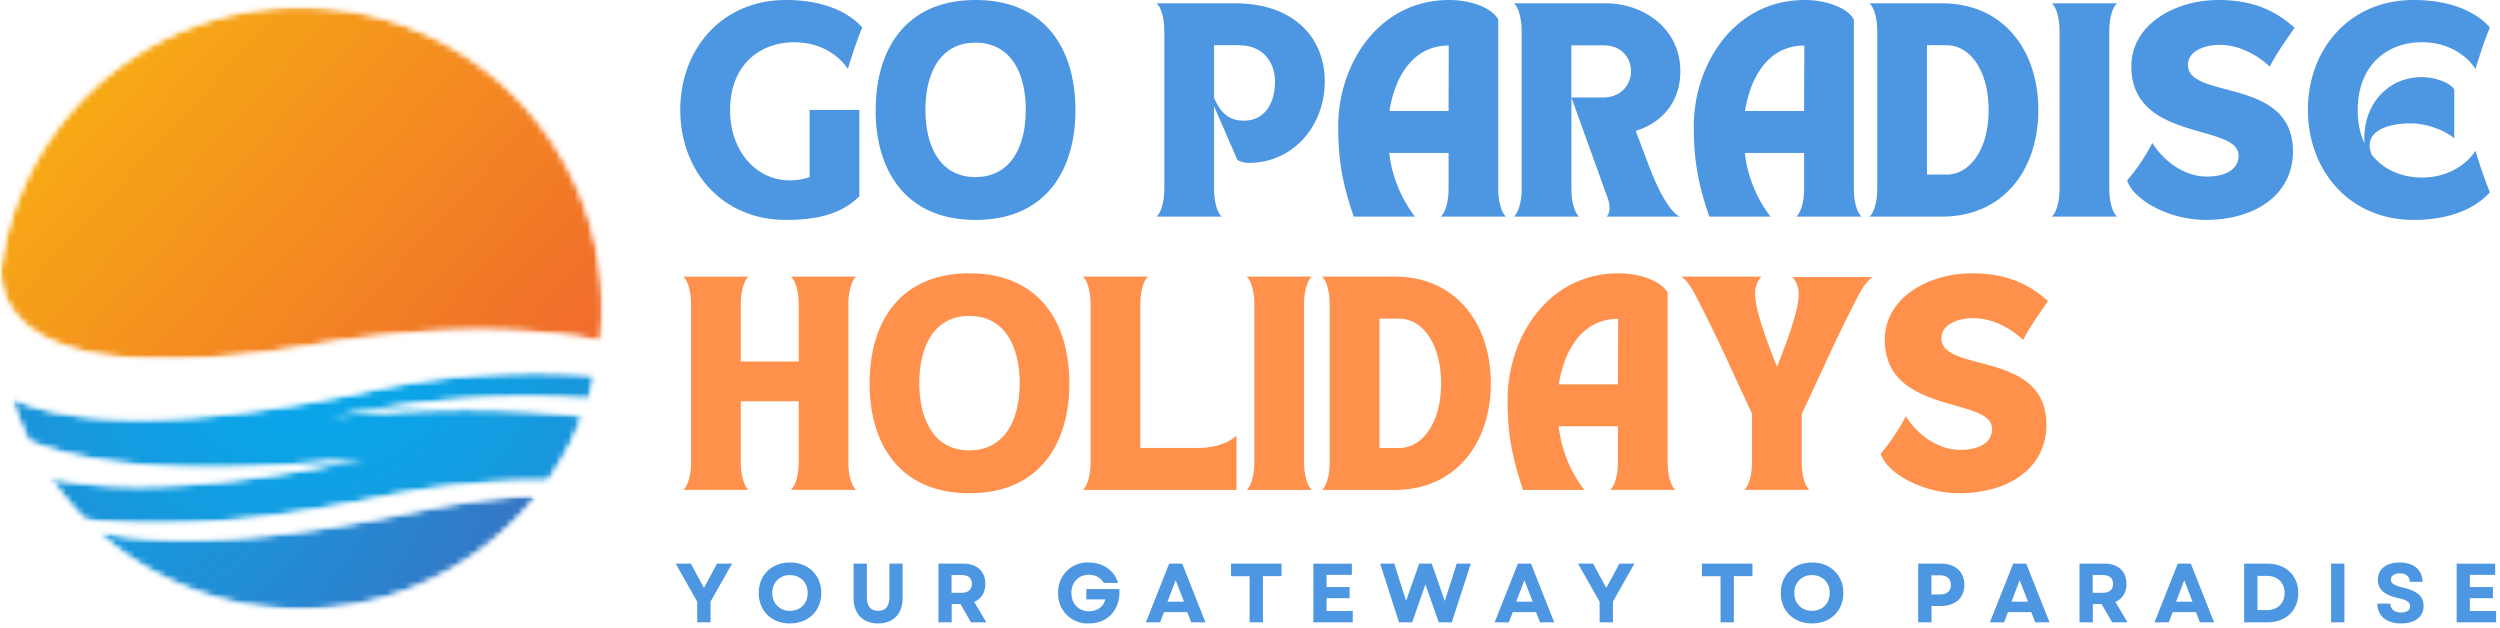
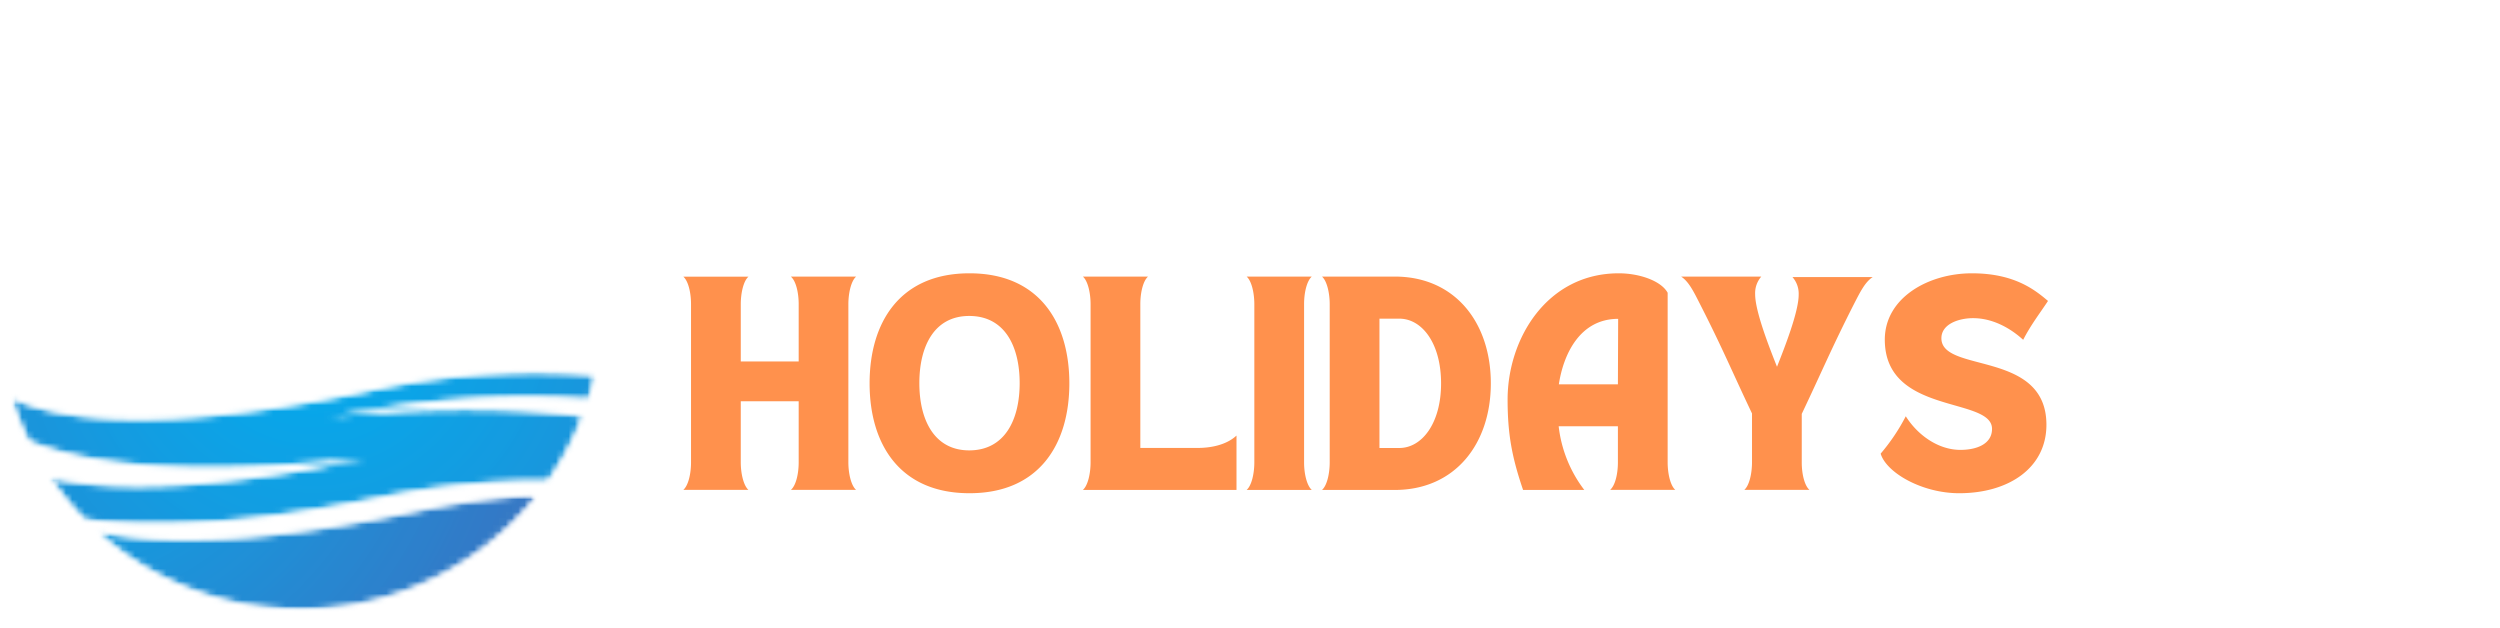
<svg xmlns="http://www.w3.org/2000/svg" fill="none" viewBox="0 0 398 100">
  <mask id="a" width="94" height="25" x="1" y="59" maskUnits="userSpaceOnUse" style="mask-type:luminance">
    <path fill="#fff" d="M1.7 59.18h93.19v24.4H1.69v-24.4Z" />
  </mask>
  <g mask="url(#a)">
    <mask id="b" width="94" height="25" x="1" y="59" maskUnits="userSpaceOnUse" style="mask-type:luminance">
      <path fill="#fff" d="M58.73 62.2C39.3 66.27 15.07 69.42 1.8 63.34a47.8 47.8 0 0 0 2.78 6.92c13.32 5.41 34.67 4.8 53.44 2.7-16.57 3.46-36.45 6.16-50.06 3.08a48.03 48.03 0 0 0 5.53 6.7c13.46 2.06 31.37-.35 46.6-3.42a129.45 129.45 0 0 1 27.17-2.75 47.33 47.33 0 0 0 5.52-10.35c-10.54-1.27-23.12-1.5-38.13-.08l-1.98.18c1.4-.2 2.82-.43 4.3-.68 14.7-2.46 26.8-2.87 36.72-2.03.41-1.29.77-2.6 1.08-3.94-9.83-.94-21.81-.48-36.04 2.51Z" />
    </mask>
    <g mask="url(#b)">
      <mask id="c" width="94" height="25" x="1" y="59" maskUnits="userSpaceOnUse" style="mask-type:luminance">
        <path fill="#fff" d="M58.73 62.2C39.3 66.27 15.07 69.42 1.8 63.34a47.8 47.8 0 0 0 2.78 6.92c13.32 5.41 34.67 4.8 53.44 2.7-16.57 3.46-36.45 6.16-50.06 3.08a48.03 48.03 0 0 0 5.53 6.7c13.46 2.06 31.37-.35 46.6-3.42a129.45 129.45 0 0 1 27.17-2.75 47.33 47.33 0 0 0 5.52-10.35c-10.54-1.27-23.12-1.5-38.13-.08l-1.98.18c1.4-.2 2.82-.43 4.3-.68 14.7-2.46 26.8-2.87 36.72-2.03.41-1.29.77-2.6 1.08-3.94-9.83-.94-21.81-.48-36.04 2.51Z" />
      </mask>
      <g mask="url(#c)">
        <mask id="d" width="120" height="118" x="-12" y="13" maskUnits="userSpaceOnUse" style="mask-type:luminance">
          <path fill="#fff" d="m107.66 74.04-51.3-60.91-67.45 56.38 51.29 60.91 67.46-56.38Z" />
        </mask>
        <g mask="url(#d)">
          <path fill="url(#e)" d="M106.83 73.5 56.36 13.58l-66.62 55.68 50.46 59.93 66.63-55.69Z" />
        </g>
      </g>
    </g>
  </g>
  <mask id="f" width="71" height="20" x="15" y="78" maskUnits="userSpaceOnUse" style="mask-type:luminance">
    <path fill="#fff" d="M15.33 78.7H85.7v18.35H15.33V78.7Z" />
  </mask>
  <g mask="url(#f)">
    <mask id="g" width="71" height="20" x="15" y="78" maskUnits="userSpaceOnUse" style="mask-type:luminance">
      <path fill="#fff" d="M15.4 84.58a48 48 0 0 0 23.02 11.55 48.25 48.25 0 0 0 47.25-17.41 137.4 137.4 0 0 0-19.96 2.75c-16.67 3.5-36.56 6.22-50.32 3.1Z" />
    </mask>
    <g mask="url(#g)">
      <mask id="h" width="71" height="20" x="15" y="78" maskUnits="userSpaceOnUse" style="mask-type:luminance">
        <path fill="#fff" d="M15.4 84.58a48 48 0 0 0 23.02 11.55 48.25 48.25 0 0 0 47.25-17.41 137.4 137.4 0 0 0-19.96 2.75c-16.67 3.5-36.56 6.22-50.32 3.1Z" />
      </mask>
      <g mask="url(#h)">
        <mask id="i" width="89" height="80" x="6" y="49" maskUnits="userSpaceOnUse" style="mask-type:luminance">
          <path fill="#fff" d="M30.6 49.88 6.7 95.21l63.76 33.39 23.91-45.33L30.6 49.88Z" />
        </mask>
        <g mask="url(#i)">
          <path fill="url(#j)" d="M30.6 49.88 7.8 93.08l62.65 32.8 22.79-43.2-62.65-32.8Z" />
        </g>
      </g>
    </g>
  </g>
  <mask id="k" width="96" height="57" x="0" y="1" maskUnits="userSpaceOnUse" style="mask-type:luminance">
    <path fill="#fff" d="M0 1.05h95.99v56.3H0V1.05Z" />
  </mask>
  <g mask="url(#k)">
    <mask id="l" width="96" height="57" x="0" y="1" maskUnits="userSpaceOnUse" style="mask-type:luminance">
      <path fill="#fff" d="M57.16 1.98C31.06-3.17 5.71 13.72.54 39.72c-.22 1.1-.4 2.2-.53 3.29.08 6.85 5.79 19.38 49.45 12.05 19.77-3.32 34.83-2.92 46.22-.75A48.02 48.02 0 0 0 57.16 1.98Z" />
    </mask>
    <g mask="url(#l)">
      <mask id="m" width="96" height="57" x="0" y="1" maskUnits="userSpaceOnUse" style="mask-type:luminance">
        <path fill="#fff" d="M57.16 1.98C31.06-3.17 5.71 13.72.54 39.72c-.22 1.1-.4 2.2-.53 3.29.08 6.85 5.79 19.38 49.45 12.05 19.77-3.32 34.83-2.92 46.22-.75A48.02 48.02 0 0 0 57.16 1.98Z" />
      </mask>
      <g mask="url(#m)">
        <mask id="n" width="165" height="165" x="-33" y="-53" maskUnits="userSpaceOnUse" style="mask-type:luminance">
-           <path fill="#fff" d="m44.9-52-77.68 84.48 86.29 78.74 77.68-84.48L44.9-52.01Z" />
-         </mask>
+           </mask>
        <g mask="url(#n)">
-           <path fill="url(#o)" d="m43.8-46.58-71.94 78.25 80.34 73.31 71.94-78.24L43.8-46.58Z" />
+           <path fill="url(#o)" d="m43.8-46.58-71.94 78.25 80.34 73.31 71.94-78.24Z" />
        </g>
      </g>
    </g>
  </g>
  <path fill="#FF914D" d="M119.16 78c-.8-.71-1.23-2.65-1.23-4.4v-9.72h9.22v9.75c0 1.76-.42 3.66-1.24 4.36h10.38c-.8-.7-1.23-2.64-1.23-4.4V48.44c0-1.76.43-3.7 1.23-4.4h-10.38c.82.7 1.24 2.6 1.24 4.36v9.15h-9.22v-9.11c0-1.76.42-3.7 1.23-4.4h-10.38c.81.7 1.23 2.6 1.23 4.36v25.23c0 1.76-.42 3.66-1.23 4.36h10.38Zm19.28-16.97c0 9.65 4.78 17.49 15.9 17.49 11.12 0 15.9-7.84 15.9-17.49 0-9.67-4.78-17.52-15.9-17.52-11.12 0-15.9 7.85-15.9 17.52Zm7.92-.03c0-5.91 2.39-10.7 7.94-10.7 5.63 0 8.03 4.79 8.03 10.7 0 5.87-2.4 10.7-8.03 10.7-5.55 0-7.94-4.83-7.94-10.7Zm26.03 17h24.46v-8.66c-1.73 1.62-4.4 1.97-6.13 1.97h-9.18V48.4c0-1.76.42-3.66 1.23-4.37h-10.38c.81.7 1.23 2.65 1.23 4.4V73.6c0 1.76-.42 3.7-1.23 4.4Zm26.07 0h10.38c-.8-.71-1.23-2.61-1.23-4.37V48.4c0-1.76.42-3.66 1.23-4.37h-10.38c.81.7 1.23 2.65 1.23 4.4V73.6c0 1.76-.42 3.7-1.23 4.4Zm12 0h11.57c9.64 0 15.31-7.36 15.31-16.97 0-9.64-5.67-17-15.3-17h-11.58c.8.7 1.23 2.65 1.23 4.4V73.6c0 1.76-.42 3.7-1.23 4.4Zm9.15-6.7V50.73h3.16c3.6 0 6.65 3.9 6.65 10.31 0 6.37-3.06 10.28-6.65 10.28h-3.16Zm22.86 6.7h9.75a20.5 20.5 0 0 1-4.08-10.14h9.43v5.77c0 1.76-.42 3.66-1.24 4.36h10.38c-.8-.7-1.22-2.64-1.22-4.4V46.61c-1.03-1.9-4.5-3.1-7.78-3.1-11.44 0-17.7 10.42-17.7 20.1 0 5.73.77 9.39 2.46 14.38Zm5.7-16.82c.7-4.65 3.27-10.42 9.44-10.42l-.04 10.42h-9.4Zm19.46-17.15c1.2.78 1.97 2.33 2.92 4.2 3.7 7.24 5.17 10.87 8.37 17.59v7.77c0 1.76-.42 3.7-1.23 4.4h10.38c-.81-.7-1.23-2.6-1.23-4.36v-7.74c3.2-6.72 4.68-10.34 8.37-17.6.96-1.86 1.73-3.41 2.93-4.18h-12.78a4 4 0 0 1 .99 2.81c0 2.75-2.29 8.52-3.45 11.47-1.2-3.02-3.48-8.8-3.48-11.54a4 4 0 0 1 .98-2.82h-12.77Zm31.77 28.19c.91 3.03 6.58 6.3 12.5 6.3 7.87 0 13.89-4.01 13.89-10.9 0-11.93-16.72-8.17-16.72-13.77 0-2.28 2.79-3.2 5.04-3.2 3.16 0 5.98 1.62 7.98 3.45 1.2-2.36 2.75-4.36 3.95-6.19-2.12-1.8-5.39-4.4-12.11-4.4-6.94 0-13.87 3.9-13.87 10.56 0 12.06 17.07 9.04 17.07 14.21 0 2.4-2.43 3.34-5.03 3.34-3.59 0-6.86-2.42-8.7-5.35a31.28 31.28 0 0 1-4 5.95Z" />
-   <path fill="#4D96E2" d="M108.3 17.49c0 9.68 6.59 17.52 16.83 17.52 4.85 0 8.8-.88 11.68-3.77V17.5h-7.92v10.7c-1.1.35-2.14.52-3.13.52-5.42 0-9.53-4.71-9.53-11.18 0-7.25 4.78-10.81 10.2-10.81 6.09 0 8.55 4.26 8.55 4.26s1.09-3.73 2.29-6.62c-2.71-3-7.15-4.37-12.14-4.37-10.24 0-16.83 7.85-16.83 17.49Zm31.1.04c0 9.64 4.8 17.48 15.91 17.48 11.12 0 15.9-7.84 15.9-17.48 0-9.68-4.78-17.53-15.9-17.53-11.12 0-15.9 7.85-15.9 17.53Zm7.93-.04c0-5.91 2.39-10.7 7.94-10.7 5.63 0 8.03 4.79 8.03 10.7 0 5.87-2.4 10.7-8.03 10.7-5.55 0-7.94-4.83-7.94-10.7Zm36.79 16.99h10.38c-.8-.7-1.22-2.6-1.22-4.36v-13.2l3.72 8.55a3.8 3.8 0 0 0 1.8.46c7.18 0 12.1-6.01 12.1-12.95 0-7.25-5.24-12.45-14.21-12.45h-12.57c.82.7 1.24 2.64 1.24 4.4v25.15c0 1.76-.42 3.7-1.24 4.4Zm13.16-27.27c3.88 0 5.7 2.82 5.7 5.77 0 3.31-1.54 6.23-4.95 6.23-2.5 0-3.73-1.34-4.75-3.62V7.2h4Zm18.22 27.27h9.76a20.49 20.49 0 0 1-4.09-10.13h9.44v5.77c0 1.76-.43 3.66-1.24 4.36h10.38c-.8-.7-1.23-2.64-1.23-4.4V3.1c-1.02-1.9-4.5-3.1-7.78-3.1-11.43 0-17.7 10.42-17.7 20.1 0 5.73.78 9.39 2.47 14.38Zm5.7-16.81c.71-4.65 3.28-10.42 9.44-10.42l-.03 10.42h-9.4Zm21.05-12.74v25.15c0 1.76-.42 3.7-1.24 4.4h10.38c-.8-.7-1.22-2.6-1.22-4.36v-14.6l5.63 15.62c.66 1.62.52 2.75 0 3.34h11.6c-1.3-.66-3.02-3.13-4.99-8.33l-2-5.32c4.15-1.27 7.1-4.57 7.1-9.47 0-7.1-6.22-10.83-11.79-10.83h-14.7c.8.7 1.23 2.64 1.23 4.4Zm7.91 10.59v-8.3h5.1c2.89 0 4.4 1.96 4.4 4.14 0 1.94-1.44 4.16-4.46 4.16h-5.03Zm21.95 18.96h9.75a20.5 20.5 0 0 1-4.08-10.13h9.43v5.77c0 1.76-.42 3.66-1.23 4.36h10.38c-.8-.7-1.23-2.64-1.23-4.4V3.1c-1.02-1.9-4.5-3.1-7.78-3.1-11.43 0-17.7 10.42-17.7 20.1 0 5.73.78 9.39 2.46 14.38Zm5.7-16.81c.71-4.65 3.28-10.42 9.44-10.42l-.04 10.42h-9.4Zm19.81 16.81h11.58c9.64 0 15.3-7.35 15.3-16.95 0-9.65-5.66-17-15.3-17h-11.58c.81.7 1.24 2.64 1.24 4.4v25.15c0 1.76-.43 3.7-1.24 4.4Zm9.15-6.68V7.2h3.17c3.59 0 6.65 3.91 6.65 10.32 0 6.36-3.06 10.27-6.65 10.27h-3.17Zm19.88 6.68h10.38c-.8-.7-1.23-2.6-1.23-4.36V4.89c0-1.76.42-3.66 1.23-4.36h-10.38c.81.7 1.23 2.64 1.23 4.4v25.15c0 1.76-.42 3.7-1.23 4.4Zm11.99-5.77c.92 3.03 6.59 6.3 12.5 6.3 7.88 0 13.9-4.01 13.9-10.9 0-11.93-16.72-8.17-16.72-13.77 0-2.28 2.78-3.2 5.03-3.2 3.17 0 5.99 1.62 8 3.45 1.2-2.36 2.74-4.36 3.94-6.19-2.12-1.8-5.39-4.4-12.11-4.4-6.94 0-13.87 3.9-13.87 10.56 0 12.06 17.07 9.04 17.07 14.21 0 2.4-2.43 3.34-5.03 3.34-3.59 0-6.86-2.42-8.7-5.34a31.28 31.28 0 0 1-4 5.94Zm45.61 6.3c5 0 9.43-1.4 12.14-4.4-1.2-2.88-2.29-6.61-2.29-6.61s-2.46 4.26-8.55 4.26c-3.13 0-6.05-1.2-7.95-3.6-1.48-3.44 1.93-5.02 6.19-5.02 2.74 0 5.52 1.2 6.93 2.39v-7.78c-.56-1.05-3.03-1.97-5.17-1.97-5.6 0-9.5 4.61-9.12 10.52-.7-1.44-1.08-3.2-1.08-5.27 0-7.25 4.78-10.81 10.2-10.81 6.09 0 8.55 4.26 8.55 4.26s1.09-3.73 2.29-6.62C393.68 1.37 389.24 0 384.25 0 374 0 367.42 7.85 367.42 17.49c0 9.64 6.59 17.52 16.83 17.52ZM111 99.07h2.12v-3.3l3.43-6.04h-2.41l-1.15 2.17-.92 1.69-.93-1.7-1.16-2.16h-2.41L111 95.8v3.27Zm14.76.18c2.92 0 4.99-2 4.99-4.85 0-2.85-2.07-4.85-4.99-4.85-2.92 0-4.97 2-4.97 4.85 0 2.85 2.05 4.85 4.97 4.85Zm-2.8-4.85a2.7 2.7 0 0 1 2.8-2.84c1.67 0 2.82 1.16 2.82 2.84s-1.15 2.84-2.82 2.84a2.7 2.7 0 0 1-2.8-2.84Zm16.84 4.85c2.42 0 3.9-1.52 3.9-4.02v-5.5h-2.11v5.35c0 1.43-.6 2.16-1.8 2.16-1.18 0-1.78-.73-1.78-2.16v-5.35h-2.12v5.5c0 2.5 1.48 4.02 3.9 4.02Zm9.6-.18h2.11v-2.9h1.4l1.67 2.9h2.45l-1.93-3.24c1.12-.5 1.77-1.5 1.77-2.88 0-1.99-1.36-3.22-3.49-3.22h-3.98v9.34Zm2.09-4.7v-2.82h1.6c1.05 0 1.64.5 1.64 1.41 0 .9-.59 1.41-1.63 1.41h-1.61Zm21.86 4.88c3.08 0 5.06-2.28 4.85-5.47h-5.26v1.64h3.02c-.26 1.13-1.22 1.89-2.59 1.89-1.7 0-2.8-1.23-2.8-2.91 0-1.7 1.14-2.9 2.78-2.9 1.04 0 1.9.47 2.36 1.3h2.28c-.56-1.97-2.41-3.25-4.68-3.25a4.66 4.66 0 0 0-4.85 4.85 4.67 4.67 0 0 0 4.89 4.85Zm9.08-.18h2.26l.63-1.62h3.7l.63 1.62h2.26l-3.7-9.34h-2.08l-3.7 9.34Zm3.43-3.28 1.31-3.42 1.32 3.42h-2.63Zm13.08 3.28h2.12v-7.35h2.96v-1.99h-8.04v2h2.96v7.34Zm10.15 0h6.27v-1.8h-4.17v-2.04h3.67v-1.77h-3.67v-1.94h4.03v-1.79h-6.13v9.34Zm13.63 0h2.1l2.11-6.04 2.12 6.04h2.08l3.02-9.34h-2.24l-.9 2.85-1 3.1-1.08-3.1-1-2.85h-2l-1 2.85-1.08 3.06-.98-3.06-.9-2.85h-2.25l3 9.34Zm15.22 0h2.27l.62-1.62h3.71l.63 1.62h2.26l-3.7-9.34h-2.08l-3.7 9.34Zm3.44-3.28 1.3-3.42 1.33 3.42h-2.63Zm13.28 3.28h2.12v-3.3l3.42-6.04h-2.4l-1.15 2.17-.93 1.69-.93-1.7-1.16-2.16h-2.41l3.44 6.07v3.27Zm19.24 0h2.13v-7.35h2.96v-1.99h-8.04v2h2.96v7.34Zm14.58.18c2.91 0 4.98-2 4.98-4.85 0-2.85-2.07-4.85-4.98-4.85-2.92 0-4.98 2-4.98 4.85 0 2.85 2.06 4.85 4.98 4.85Zm-2.81-4.85a2.7 2.7 0 0 1 2.8-2.84c1.67 0 2.82 1.16 2.82 2.84s-1.15 2.84-2.81 2.84a2.7 2.7 0 0 1-2.81-2.84Zm19.71 4.67h2.12v-2.6h1.53c2.26 0 3.7-1.32 3.7-3.36 0-2.05-1.44-3.38-3.7-3.38h-3.65v9.34Zm2.1-4.43v-3.05h1.38c1.1 0 1.72.56 1.72 1.53s-.62 1.52-1.72 1.52h-1.38Zm9.31 4.43h2.26l.63-1.62h3.7l.63 1.62h2.27l-3.7-9.34h-2.08l-3.71 9.34Zm3.44-3.28 1.3-3.42 1.33 3.42h-2.63Zm10.83 3.28h2.12v-2.9h1.4l1.67 2.9h2.45l-1.93-3.24c1.12-.5 1.77-1.5 1.77-2.88 0-1.99-1.36-3.22-3.5-3.22h-3.98v9.34Zm2.1-4.7v-2.82h1.6c1.05 0 1.64.5 1.64 1.41 0 .9-.6 1.41-1.63 1.41h-1.61Zm9.84 4.7h2.26l.63-1.62h3.7l.63 1.62h2.26l-3.7-9.34h-2.08l-3.7 9.34Zm3.43-3.28 1.3-3.42 1.33 3.42h-2.63Zm10.84 3.28h3.7c2.94 0 4.91-1.88 4.91-4.67 0-2.77-1.97-4.67-4.92-4.67h-3.69v9.34Zm2.12-1.95v-5.44h1.5c1.69 0 2.82 1.08 2.82 2.72 0 1.64-1.13 2.72-2.79 2.72h-1.53Zm11.71 1.95h2.13v-9.34h-2.12v9.34Zm11.16.18c2.22 0 3.57-1.05 3.57-2.8 0-1.49-.96-2.37-3.29-2.91-1.43-.34-1.91-.7-1.91-1.27 0-.61.54-.99 1.43-.99.98 0 1.57.51 1.57 1.35h2.03c0-1.88-1.4-3.08-3.62-3.08-2.15 0-3.48 1.05-3.48 2.76 0 1.52 1.02 2.42 3.21 2.9 1.32.27 1.92.66 1.92 1.31 0 .63-.56.99-1.44.99-1.02 0-1.7-.52-1.7-1.42h-2.07c0 1.94 1.44 3.16 3.78 3.16Zm8.84-.18h6.28v-1.8h-4.18v-2.04h3.67v-1.77h-3.67v-1.94h4.03v-1.79h-6.13v9.34Z" />
  <defs>
    <radialGradient id="e" cx="0" cy="0" r="1" gradientTransform="matrix(-84.067 70.261 -70.215 -84.012 49.93 50.5)" gradientUnits="userSpaceOnUse">
      <stop stop-color="#00ADEF" />
      <stop offset=".01" stop-color="#01ADEE" />
      <stop offset=".01" stop-color="#01ACEE" />
      <stop offset=".02" stop-color="#01ACEE" />
      <stop offset=".02" stop-color="#02ACEE" />
      <stop offset=".02" stop-color="#02ACEE" />
      <stop offset=".03" stop-color="#02ACEE" />
      <stop offset=".03" stop-color="#02ABED" />
      <stop offset=".04" stop-color="#03ABED" />
      <stop offset=".05" stop-color="#03ABED" />
      <stop offset=".05" stop-color="#03AAED" />
      <stop offset=".05" stop-color="#03AAEC" />
      <stop offset=".06" stop-color="#04AAEC" />
      <stop offset=".06" stop-color="#04AAEC" />
      <stop offset=".07" stop-color="#04AAEC" />
      <stop offset=".07" stop-color="#05A9EB" />
      <stop offset=".08" stop-color="#05A9EB" />
      <stop offset=".09" stop-color="#06A9EB" />
      <stop offset=".09" stop-color="#06A8EB" />
      <stop offset=".1" stop-color="#06A8EA" />
      <stop offset=".11" stop-color="#07A7EA" />
      <stop offset=".12" stop-color="#07A7EA" />
      <stop offset=".12" stop-color="#07A7EA" />
      <stop offset=".13" stop-color="#08A7E9" />
      <stop offset=".13" stop-color="#08A6E9" />
      <stop offset=".14" stop-color="#08A6E9" />
      <stop offset=".14" stop-color="#08A5E9" />
      <stop offset=".15" stop-color="#09A5E8" />
      <stop offset=".15" stop-color="#09A5E8" />
      <stop offset=".16" stop-color="#09A5E8" />
      <stop offset=".16" stop-color="#0AA5E8" />
      <stop offset=".16" stop-color="#0AA4E8" />
      <stop offset=".17" stop-color="#0AA4E8" />
      <stop offset=".17" stop-color="#0BA4E7" />
      <stop offset=".18" stop-color="#0BA4E7" />
      <stop offset=".19" stop-color="#0BA3E7" />
      <stop offset=".19" stop-color="#0CA3E6" />
      <stop offset=".2" stop-color="#0DA2E6" />
      <stop offset=".21" stop-color="#0DA2E6" />
      <stop offset=".22" stop-color="#0EA2E5" />
      <stop offset=".22" stop-color="#0EA1E5" />
      <stop offset=".23" stop-color="#0EA1E5" />
      <stop offset=".23" stop-color="#0EA1E5" />
      <stop offset=".23" stop-color="#0EA1E4" />
      <stop offset=".24" stop-color="#0FA0E4" />
      <stop offset=".25" stop-color="#10A0E4" />
      <stop offset=".25" stop-color="#10A0E3" />
      <stop offset=".26" stop-color="#109FE3" />
      <stop offset=".27" stop-color="#109FE3" />
      <stop offset=".27" stop-color="#119EE3" />
      <stop offset=".28" stop-color="#119EE2" />
      <stop offset=".29" stop-color="#129EE2" />
      <stop offset=".3" stop-color="#129DE2" />
      <stop offset=".3" stop-color="#139DE1" />
      <stop offset=".31" stop-color="#139CE1" />
      <stop offset=".32" stop-color="#149CE1" />
      <stop offset=".33" stop-color="#149CE0" />
      <stop offset=".33" stop-color="#149CE0" />
      <stop offset=".34" stop-color="#149BE0" />
      <stop offset=".34" stop-color="#149ADF" />
      <stop offset=".35" stop-color="#159ADF" />
      <stop offset=".36" stop-color="#1699DF" />
      <stop offset=".36" stop-color="#1699DE" />
      <stop offset=".37" stop-color="#1799DE" />
      <stop offset=".38" stop-color="#1798DE" />
      <stop offset=".39" stop-color="#1798DD" />
      <stop offset=".39" stop-color="#1897DD" />
      <stop offset=".4" stop-color="#1897DD" />
      <stop offset=".41" stop-color="#1996DC" />
      <stop offset=".43" stop-color="#1995DB" />
      <stop offset=".43" stop-color="#1A95DB" />
      <stop offset=".44" stop-color="#1A95DB" />
      <stop offset=".44" stop-color="#1B95DB" />
      <stop offset=".45" stop-color="#1B94DA" />
      <stop offset=".46" stop-color="#1C94DA" />
      <stop offset=".46" stop-color="#1C93DA" />
      <stop offset=".47" stop-color="#1C93D9" />
      <stop offset=".48" stop-color="#1D92D9" />
      <stop offset=".5" stop-color="#1D91D8" />
      <stop offset=".5" stop-color="#1E91D8" />
      <stop offset=".52" stop-color="#1F90D8" />
      <stop offset=".52" stop-color="#1F90D7" />
      <stop offset=".53" stop-color="#2090D7" />
      <stop offset=".54" stop-color="#208FD7" />
      <stop offset=".54" stop-color="#208FD6" />
      <stop offset=".54" stop-color="#208FD6" />
      <stop offset=".55" stop-color="#208FD6" />
      <stop offset=".55" stop-color="#208ED6" />
      <stop offset=".55" stop-color="#208ED6" />
      <stop offset=".56" stop-color="#218ED6" />
      <stop offset=".56" stop-color="#218ED5" />
      <stop offset=".57" stop-color="#218DD5" />
      <stop offset=".58" stop-color="#228CD5" />
      <stop offset=".58" stop-color="#228CD4" />
      <stop offset=".59" stop-color="#228CD4" />
      <stop offset=".59" stop-color="#228CD4" />
      <stop offset=".59" stop-color="#238CD4" />
      <stop offset=".6" stop-color="#238CD4" />
      <stop offset=".6" stop-color="#238BD4" />
      <stop offset=".61" stop-color="#248BD3" />
      <stop offset=".61" stop-color="#248BD3" />
      <stop offset=".61" stop-color="#248AD3" />
      <stop offset=".62" stop-color="#248AD3" />
      <stop offset=".62" stop-color="#248AD2" />
      <stop offset=".63" stop-color="#2589D2" />
      <stop offset=".64" stop-color="#2689D2" />
      <stop offset=".65" stop-color="#2688D1" />
      <stop offset=".66" stop-color="#2788D1" />
      <stop offset=".66" stop-color="#2787D1" />
      <stop offset=".67" stop-color="#2787D0" />
      <stop offset=".68" stop-color="#2886D0" />
      <stop offset=".69" stop-color="#2886D0" />
      <stop offset=".7" stop-color="#2985CF" />
      <stop offset=".71" stop-color="#2984CE" />
      <stop offset=".72" stop-color="#2A84CE" />
      <stop offset=".73" stop-color="#2A83CE" />
      <stop offset=".73" stop-color="#2B83CD" />
      <stop offset=".74" stop-color="#2B82CD" />
      <stop offset=".75" stop-color="#2C82CD" />
      <stop offset=".76" stop-color="#2C82CD" />
      <stop offset=".76" stop-color="#2C81CC" />
      <stop offset=".77" stop-color="#2D80CC" />
      <stop offset=".78" stop-color="#2D80CC" />
      <stop offset=".78" stop-color="#2D80CB" />
      <stop offset=".79" stop-color="#2D80CB" />
      <stop offset=".79" stop-color="#2D7FCB" />
      <stop offset=".79" stop-color="#2D7FCB" />
      <stop offset=".8" stop-color="#2E7FCB" />
      <stop offset=".8" stop-color="#2E7FCB" />
      <stop offset=".8" stop-color="#2E7FCA" />
      <stop offset=".81" stop-color="#2E7ECA" />
      <stop offset=".81" stop-color="#2F7ECA" />
      <stop offset=".82" stop-color="#2F7DC9" />
      <stop offset=".82" stop-color="#307DC9" />
      <stop offset=".83" stop-color="#307CC9" />
      <stop offset=".84" stop-color="#307CC8" />
      <stop offset=".85" stop-color="#317CC8" />
      <stop offset=".85" stop-color="#317BC8" />
      <stop offset=".86" stop-color="#317BC8" />
      <stop offset=".87" stop-color="#327AC7" />
      <stop offset=".88" stop-color="#327AC7" />
      <stop offset=".89" stop-color="#3379C6" />
      <stop offset=".89" stop-color="#3379C6" />
      <stop offset=".89" stop-color="#3379C6" />
      <stop offset=".9" stop-color="#3479C5" />
      <stop offset=".91" stop-color="#3478C5" />
      <stop offset=".92" stop-color="#3577C5" />
      <stop offset=".93" stop-color="#3577C5" />
      <stop offset=".93" stop-color="#3576C4" />
      <stop offset=".94" stop-color="#3576C4" />
      <stop offset=".95" stop-color="#3575C4" />
      <stop offset=".95" stop-color="#3675C4" />
      <stop offset=".95" stop-color="#3675C4" />
      <stop offset=".96" stop-color="#3774C3" />
      <stop offset=".96" stop-color="#3774C3" />
      <stop offset=".97" stop-color="#3773C3" />
      <stop offset=".98" stop-color="#3873C2" />
      <stop offset=".98" stop-color="#3872C2" />
      <stop offset=".99" stop-color="#3872C2" />
      <stop offset=".99" stop-color="#3872C2" />
      <stop offset="1" stop-color="#3872C1" />
    </radialGradient>
    <radialGradient id="j" cx="0" cy="0" r="1" gradientTransform="rotate(27.64 -106.98 45.38) scale(85.08 84.9)" gradientUnits="userSpaceOnUse">
      <stop stop-color="#00ADEF" />
      <stop offset=".01" stop-color="#01ADEE" />
      <stop offset=".01" stop-color="#01ACEE" />
      <stop offset=".02" stop-color="#01ACEE" />
      <stop offset=".02" stop-color="#02ACEE" />
      <stop offset=".02" stop-color="#02ACEE" />
      <stop offset=".03" stop-color="#02ACEE" />
      <stop offset=".03" stop-color="#02ABED" />
      <stop offset=".04" stop-color="#03ABED" />
      <stop offset=".05" stop-color="#03ABED" />
      <stop offset=".05" stop-color="#03AAED" />
      <stop offset=".05" stop-color="#03AAEC" />
      <stop offset=".06" stop-color="#04AAEC" />
      <stop offset=".06" stop-color="#04AAEC" />
      <stop offset=".07" stop-color="#04AAEC" />
      <stop offset=".07" stop-color="#05A9EB" />
      <stop offset=".08" stop-color="#05A9EB" />
      <stop offset=".09" stop-color="#06A9EB" />
      <stop offset=".09" stop-color="#06A8EB" />
      <stop offset=".1" stop-color="#06A8EA" />
      <stop offset=".11" stop-color="#07A7EA" />
      <stop offset=".12" stop-color="#07A7EA" />
      <stop offset=".12" stop-color="#07A7EA" />
      <stop offset=".13" stop-color="#08A7E9" />
      <stop offset=".13" stop-color="#08A6E9" />
      <stop offset=".14" stop-color="#08A6E9" />
      <stop offset=".14" stop-color="#08A5E9" />
      <stop offset=".15" stop-color="#09A5E8" />
      <stop offset=".15" stop-color="#09A5E8" />
      <stop offset=".16" stop-color="#09A5E8" />
      <stop offset=".16" stop-color="#0AA5E8" />
      <stop offset=".16" stop-color="#0AA4E8" />
      <stop offset=".17" stop-color="#0AA4E8" />
      <stop offset=".17" stop-color="#0BA4E7" />
      <stop offset=".18" stop-color="#0BA4E7" />
      <stop offset=".19" stop-color="#0BA3E7" />
      <stop offset=".19" stop-color="#0CA3E6" />
      <stop offset=".2" stop-color="#0DA2E6" />
      <stop offset=".21" stop-color="#0DA2E6" />
      <stop offset=".22" stop-color="#0EA2E5" />
      <stop offset=".22" stop-color="#0EA1E5" />
      <stop offset=".23" stop-color="#0EA1E5" />
      <stop offset=".23" stop-color="#0EA1E5" />
      <stop offset=".23" stop-color="#0EA1E4" />
      <stop offset=".24" stop-color="#0FA0E4" />
      <stop offset=".25" stop-color="#10A0E4" />
      <stop offset=".25" stop-color="#10A0E3" />
      <stop offset=".26" stop-color="#109FE3" />
      <stop offset=".27" stop-color="#109FE3" />
      <stop offset=".27" stop-color="#119EE3" />
      <stop offset=".28" stop-color="#119EE2" />
      <stop offset=".29" stop-color="#129EE2" />
      <stop offset=".3" stop-color="#129DE2" />
      <stop offset=".3" stop-color="#139DE1" />
      <stop offset=".31" stop-color="#139CE1" />
      <stop offset=".32" stop-color="#149CE1" />
      <stop offset=".33" stop-color="#149CE0" />
      <stop offset=".33" stop-color="#149CE0" />
      <stop offset=".34" stop-color="#149BE0" />
      <stop offset=".34" stop-color="#149ADF" />
      <stop offset=".35" stop-color="#159ADF" />
      <stop offset=".36" stop-color="#1699DF" />
      <stop offset=".36" stop-color="#1699DE" />
      <stop offset=".37" stop-color="#1799DE" />
      <stop offset=".38" stop-color="#1798DE" />
      <stop offset=".39" stop-color="#1798DD" />
      <stop offset=".39" stop-color="#1897DD" />
      <stop offset=".4" stop-color="#1897DD" />
      <stop offset=".41" stop-color="#1996DC" />
      <stop offset=".43" stop-color="#1995DB" />
      <stop offset=".43" stop-color="#1A95DB" />
      <stop offset=".44" stop-color="#1A95DB" />
      <stop offset=".44" stop-color="#1B95DB" />
      <stop offset=".45" stop-color="#1B94DA" />
      <stop offset=".46" stop-color="#1C94DA" />
      <stop offset=".46" stop-color="#1C93DA" />
      <stop offset=".47" stop-color="#1C93D9" />
      <stop offset=".48" stop-color="#1D92D9" />
      <stop offset=".5" stop-color="#1D91D8" />
      <stop offset=".5" stop-color="#1E91D8" />
      <stop offset=".52" stop-color="#1F90D8" />
      <stop offset=".52" stop-color="#1F90D7" />
      <stop offset=".53" stop-color="#2090D7" />
      <stop offset=".54" stop-color="#208FD7" />
      <stop offset=".54" stop-color="#208FD6" />
      <stop offset=".54" stop-color="#208FD6" />
      <stop offset=".55" stop-color="#208FD6" />
      <stop offset=".55" stop-color="#208ED6" />
      <stop offset=".55" stop-color="#208ED6" />
      <stop offset=".56" stop-color="#218ED6" />
      <stop offset=".56" stop-color="#218ED5" />
      <stop offset=".57" stop-color="#218DD5" />
      <stop offset=".58" stop-color="#228CD5" />
      <stop offset=".58" stop-color="#228CD4" />
      <stop offset=".59" stop-color="#228CD4" />
      <stop offset=".59" stop-color="#228CD4" />
      <stop offset=".59" stop-color="#238CD4" />
      <stop offset=".6" stop-color="#238CD4" />
      <stop offset=".6" stop-color="#238BD4" />
      <stop offset=".61" stop-color="#248BD3" />
      <stop offset=".61" stop-color="#248BD3" />
      <stop offset=".61" stop-color="#248AD3" />
      <stop offset=".62" stop-color="#248AD3" />
      <stop offset=".62" stop-color="#248AD2" />
      <stop offset=".63" stop-color="#2589D2" />
      <stop offset=".64" stop-color="#2689D2" />
      <stop offset=".65" stop-color="#2688D1" />
      <stop offset=".66" stop-color="#2788D1" />
      <stop offset=".66" stop-color="#2787D1" />
      <stop offset=".67" stop-color="#2787D0" />
      <stop offset=".68" stop-color="#2886D0" />
      <stop offset=".69" stop-color="#2886D0" />
      <stop offset=".7" stop-color="#2985CF" />
      <stop offset=".71" stop-color="#2984CE" />
      <stop offset=".72" stop-color="#2A84CE" />
      <stop offset=".73" stop-color="#2A83CE" />
      <stop offset=".73" stop-color="#2B83CD" />
      <stop offset=".74" stop-color="#2B82CD" />
      <stop offset=".75" stop-color="#2C82CD" />
      <stop offset=".76" stop-color="#2C82CD" />
      <stop offset=".76" stop-color="#2C81CC" />
      <stop offset=".77" stop-color="#2D80CC" />
      <stop offset=".78" stop-color="#2D80CC" />
      <stop offset=".78" stop-color="#2D80CB" />
      <stop offset=".79" stop-color="#2D80CB" />
      <stop offset=".79" stop-color="#2D7FCB" />
      <stop offset=".79" stop-color="#2D7FCB" />
      <stop offset=".8" stop-color="#2E7FCB" />
      <stop offset=".8" stop-color="#2E7FCB" />
      <stop offset=".8" stop-color="#2E7FCA" />
      <stop offset=".81" stop-color="#2E7ECA" />
      <stop offset=".81" stop-color="#2F7ECA" />
      <stop offset=".82" stop-color="#2F7DC9" />
      <stop offset=".82" stop-color="#307DC9" />
      <stop offset=".83" stop-color="#307CC9" />
      <stop offset=".84" stop-color="#307CC8" />
      <stop offset=".85" stop-color="#317CC8" />
      <stop offset=".85" stop-color="#317BC8" />
      <stop offset=".86" stop-color="#317BC8" />
      <stop offset=".87" stop-color="#327AC7" />
      <stop offset=".88" stop-color="#327AC7" />
      <stop offset=".89" stop-color="#3379C6" />
      <stop offset=".89" stop-color="#3379C6" />
      <stop offset=".89" stop-color="#3379C6" />
      <stop offset=".9" stop-color="#3479C5" />
      <stop offset=".91" stop-color="#3478C5" />
      <stop offset=".92" stop-color="#3577C5" />
      <stop offset=".93" stop-color="#3577C5" />
      <stop offset=".93" stop-color="#3576C4" />
      <stop offset=".94" stop-color="#3576C4" />
      <stop offset=".95" stop-color="#3575C4" />
      <stop offset=".95" stop-color="#3675C4" />
      <stop offset=".95" stop-color="#3675C4" />
      <stop offset=".96" stop-color="#3774C3" />
      <stop offset=".96" stop-color="#3774C3" />
      <stop offset=".97" stop-color="#3773C3" />
      <stop offset=".98" stop-color="#3873C2" />
      <stop offset=".98" stop-color="#3872C2" />
      <stop offset=".99" stop-color="#3872C2" />
      <stop offset=".99" stop-color="#3872C2" />
      <stop offset="1" stop-color="#3872C1" />
    </radialGradient>
    <linearGradient id="o" x1="3.45" x2="83.51" y1="-2.7" y2="70.92" gradientUnits="userSpaceOnUse">
      <stop stop-color="#F8B70E" />
      <stop offset=".01" stop-color="#F8B60F" />
      <stop offset=".02" stop-color="#F8B60F" />
      <stop offset=".03" stop-color="#F8B50F" />
      <stop offset=".05" stop-color="#F8B40F" />
      <stop offset=".05" stop-color="#F8B310" />
      <stop offset=".06" stop-color="#F8B210" />
      <stop offset=".07" stop-color="#F8B211" />
      <stop offset=".08" stop-color="#F8B111" />
      <stop offset=".09" stop-color="#F8B011" />
      <stop offset=".1" stop-color="#F8AF11" />
      <stop offset=".11" stop-color="#F8AF12" />
      <stop offset=".12" stop-color="#F8AE12" />
      <stop offset=".13" stop-color="#F7AD13" />
      <stop offset=".14" stop-color="#F7AD13" />
      <stop offset=".15" stop-color="#F7AC13" />
      <stop offset=".16" stop-color="#F7AB14" />
      <stop offset=".16" stop-color="#F7AB14" />
      <stop offset=".17" stop-color="#F7AA14" />
      <stop offset=".18" stop-color="#F7AA14" />
      <stop offset=".19" stop-color="#F7A914" />
      <stop offset=".2" stop-color="#F7A815" />
      <stop offset=".21" stop-color="#F7A716" />
      <stop offset=".22" stop-color="#F7A616" />
      <stop offset=".23" stop-color="#F7A616" />
      <stop offset=".23" stop-color="#F7A516" />
      <stop offset=".23" stop-color="#F7A516" />
      <stop offset=".24" stop-color="#F7A416" />
      <stop offset=".25" stop-color="#F7A317" />
      <stop offset=".25" stop-color="#F7A317" />
      <stop offset=".26" stop-color="#F7A317" />
      <stop offset=".27" stop-color="#F6A317" />
      <stop offset=".27" stop-color="#F6A218" />
      <stop offset=".28" stop-color="#F6A118" />
      <stop offset=".3" stop-color="#F5A018" />
      <stop offset=".31" stop-color="#F59F19" />
      <stop offset=".32" stop-color="#F59E19" />
      <stop offset=".32" stop-color="#F59E19" />
      <stop offset=".33" stop-color="#F59D1A" />
      <stop offset=".34" stop-color="#F59D1A" />
      <stop offset=".34" stop-color="#F59C1A" />
      <stop offset=".36" stop-color="#F59C1B" />
      <stop offset=".37" stop-color="#F59B1B" />
      <stop offset=".38" stop-color="#F59A1B" />
      <stop offset=".38" stop-color="#F59A1B" />
      <stop offset=".39" stop-color="#F5991B" />
      <stop offset=".41" stop-color="#F5981C" />
      <stop offset=".41" stop-color="#F5971C" />
      <stop offset=".42" stop-color="#F5961D" />
      <stop offset=".43" stop-color="#F5961D" />
      <stop offset=".44" stop-color="#F5951D" />
      <stop offset=".45" stop-color="#F5951D" />
      <stop offset=".45" stop-color="#F4941D" />
      <stop offset=".45" stop-color="#F4941D" />
      <stop offset=".47" stop-color="#F4931E" />
      <stop offset=".48" stop-color="#F4931E" />
      <stop offset=".48" stop-color="#F4921E" />
      <stop offset=".5" stop-color="#F4911F" />
      <stop offset=".5" stop-color="#F4901F" />
      <stop offset=".51" stop-color="#F48F1F" />
      <stop offset=".51" stop-color="#F48F1F" />
      <stop offset=".52" stop-color="#F48E1F" />
      <stop offset=".52" stop-color="#F48E20" />
      <stop offset=".53" stop-color="#F48D20" />
      <stop offset=".54" stop-color="#F48D20" />
      <stop offset=".55" stop-color="#F48C20" />
      <stop offset=".56" stop-color="#F48B21" />
      <stop offset=".58" stop-color="#F48A21" />
      <stop offset=".59" stop-color="#F48921" />
      <stop offset=".59" stop-color="#F48921" />
      <stop offset=".61" stop-color="#F48822" />
      <stop offset=".62" stop-color="#F38722" />
      <stop offset=".63" stop-color="#F38623" />
      <stop offset=".63" stop-color="#F38623" />
      <stop offset=".64" stop-color="#F38523" />
      <stop offset=".66" stop-color="#F38423" />
      <stop offset=".67" stop-color="#F38324" />
      <stop offset=".68" stop-color="#F38224" />
      <stop offset=".69" stop-color="#F38124" />
      <stop offset=".7" stop-color="#F38124" />
      <stop offset=".71" stop-color="#F38025" />
      <stop offset=".72" stop-color="#F37F25" />
      <stop offset=".73" stop-color="#F37F25" />
      <stop offset=".73" stop-color="#F37E25" />
      <stop offset=".75" stop-color="#F27D26" />
      <stop offset=".76" stop-color="#F27C26" />
      <stop offset=".77" stop-color="#F27B26" />
      <stop offset=".77" stop-color="#F27B26" />
      <stop offset=".78" stop-color="#F27A27" />
      <stop offset=".79" stop-color="#F27A27" />
      <stop offset=".8" stop-color="#F17927" />
      <stop offset=".8" stop-color="#F17928" />
      <stop offset=".8" stop-color="#F17828" />
      <stop offset=".81" stop-color="#F17828" />
      <stop offset=".82" stop-color="#F17728" />
      <stop offset=".83" stop-color="#F17628" />
      <stop offset=".84" stop-color="#F17628" />
      <stop offset=".84" stop-color="#F17528" />
      <stop offset=".86" stop-color="#F17429" />
      <stop offset=".87" stop-color="#F17329" />
      <stop offset=".88" stop-color="#F17229" />
      <stop offset=".88" stop-color="#F17229" />
      <stop offset=".89" stop-color="#F1712A" />
      <stop offset=".91" stop-color="#F1702A" />
      <stop offset=".91" stop-color="#F16F2A" />
      <stop offset=".92" stop-color="#F16E2B" />
      <stop offset=".94" stop-color="#F16E2B" />
      <stop offset=".95" stop-color="#F16D2B" />
      <stop offset=".96" stop-color="#F06C2B" />
      <stop offset=".97" stop-color="#F06B2B" />
      <stop offset=".98" stop-color="#F06B2C" />
      <stop offset=".98" stop-color="#F06A2C" />
      <stop offset="1" stop-color="#F0692C" />
    </linearGradient>
  </defs>
</svg>